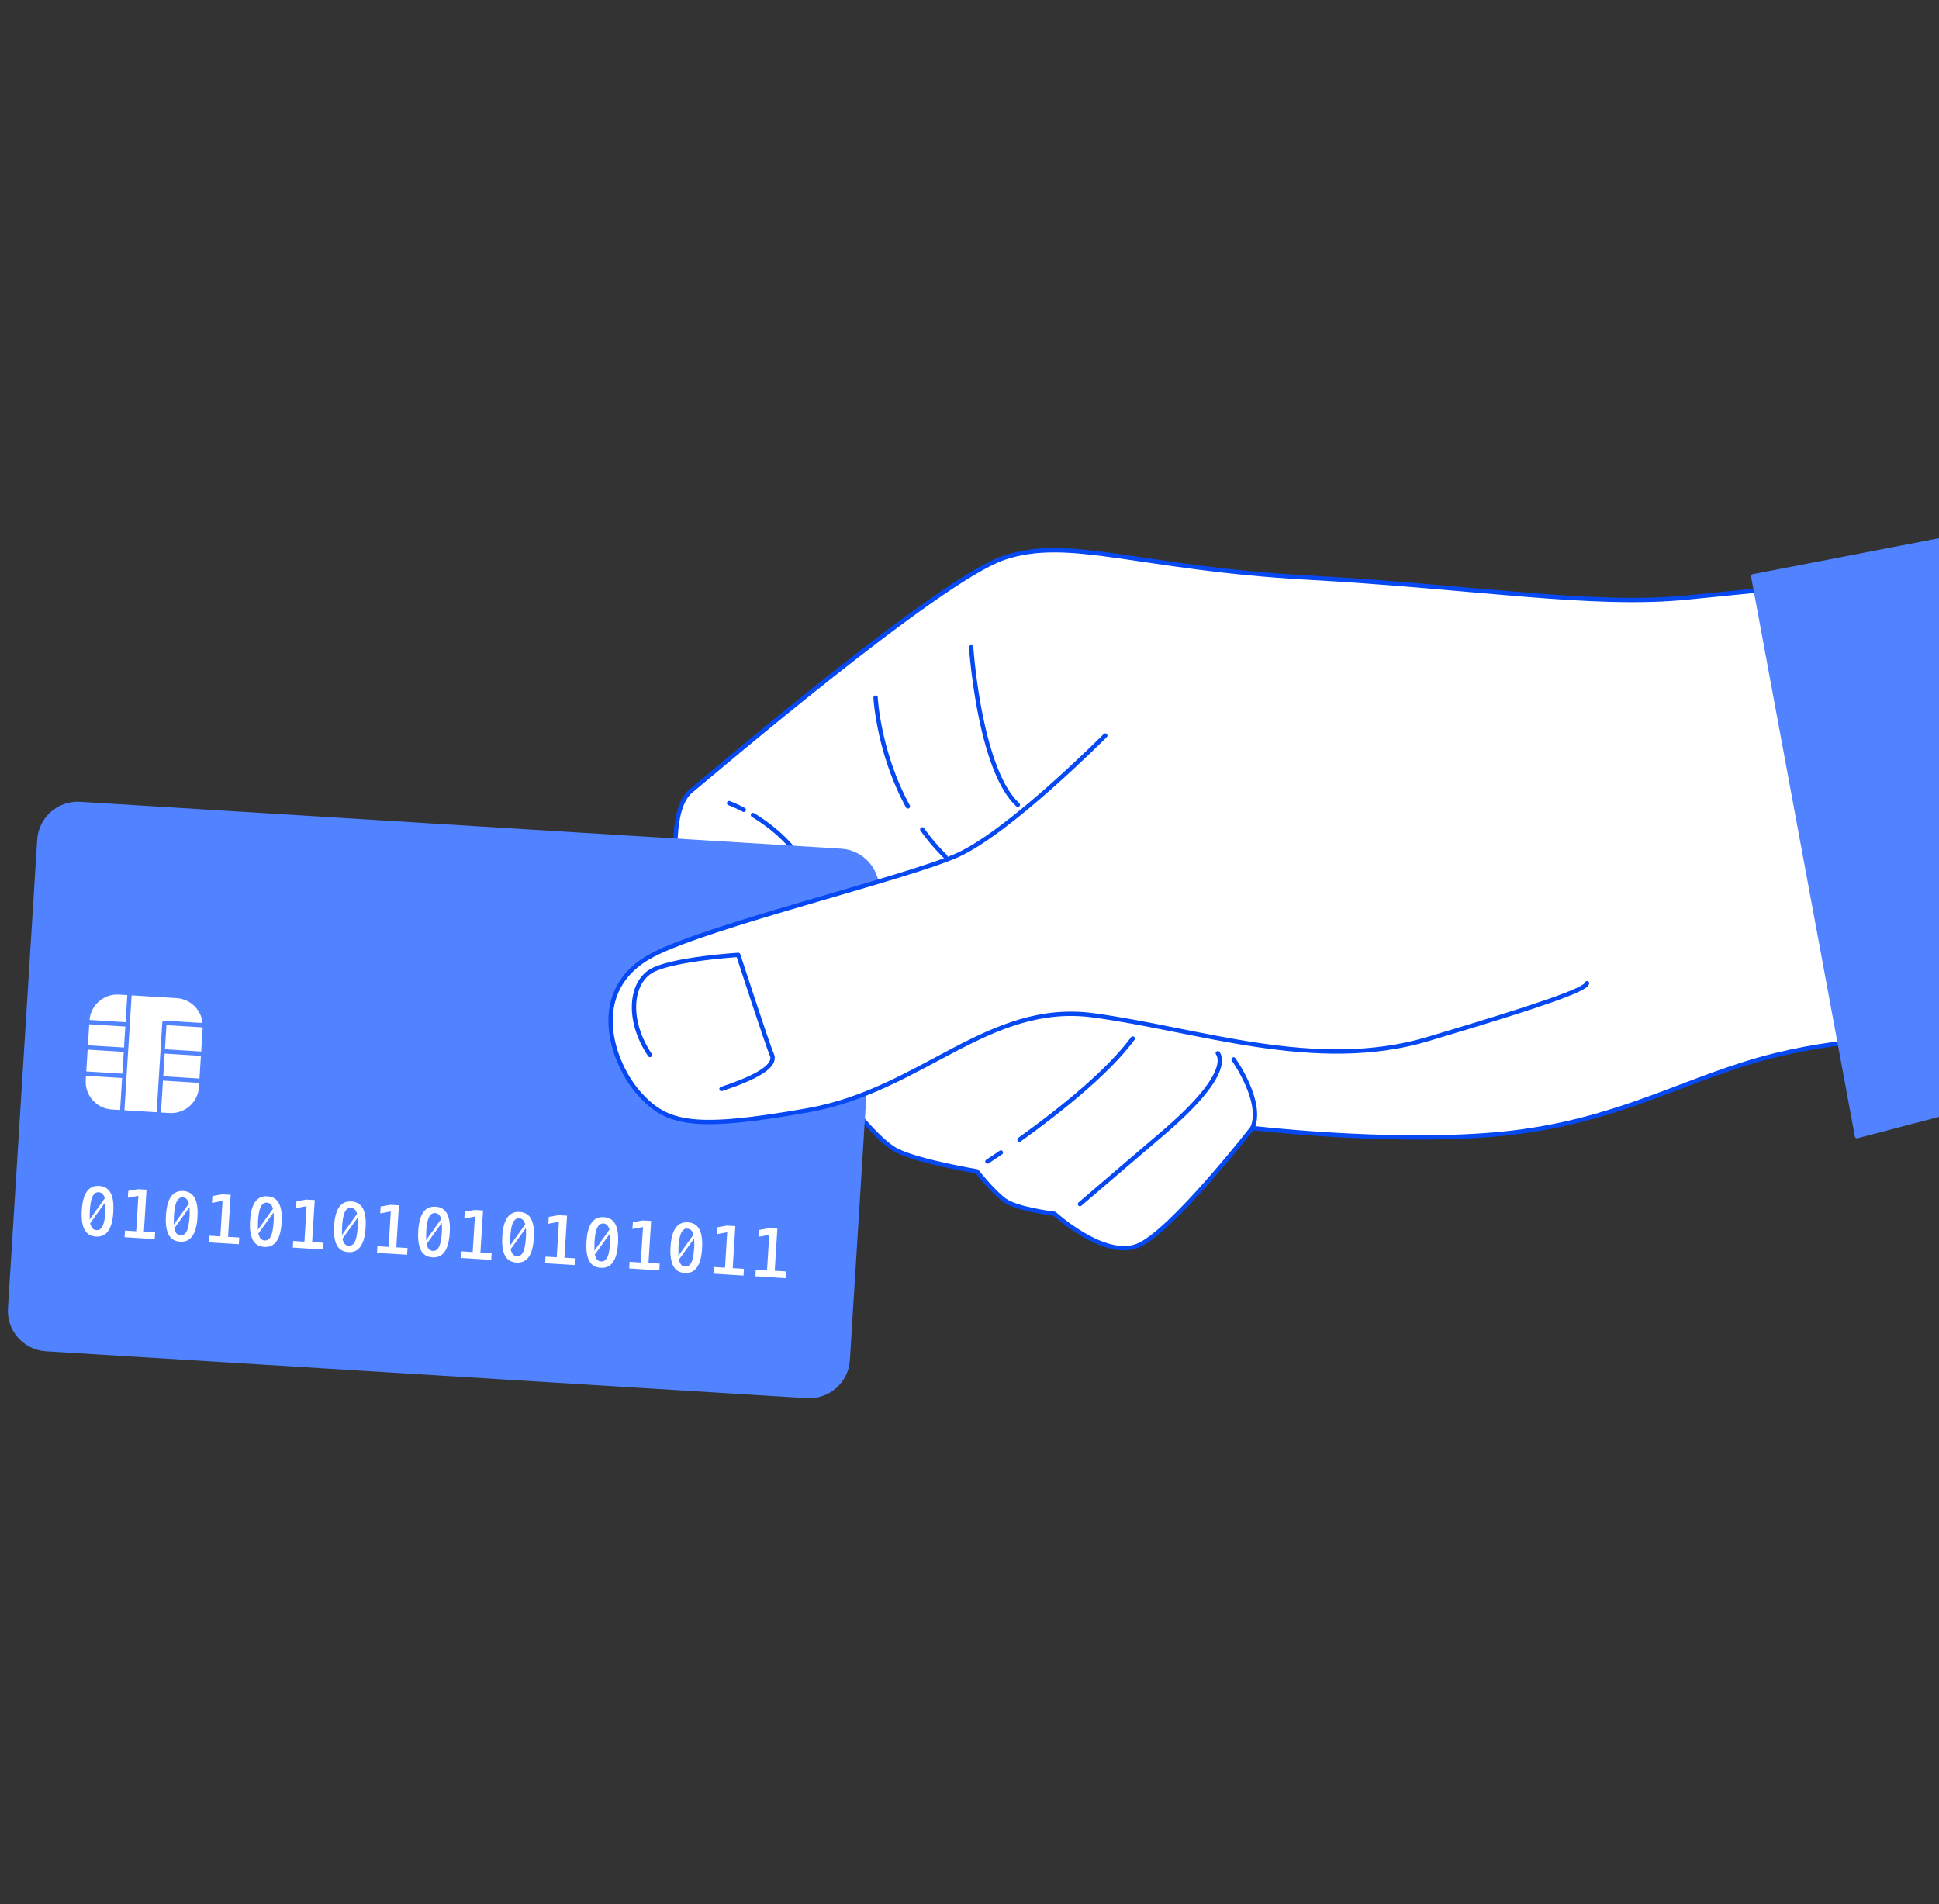
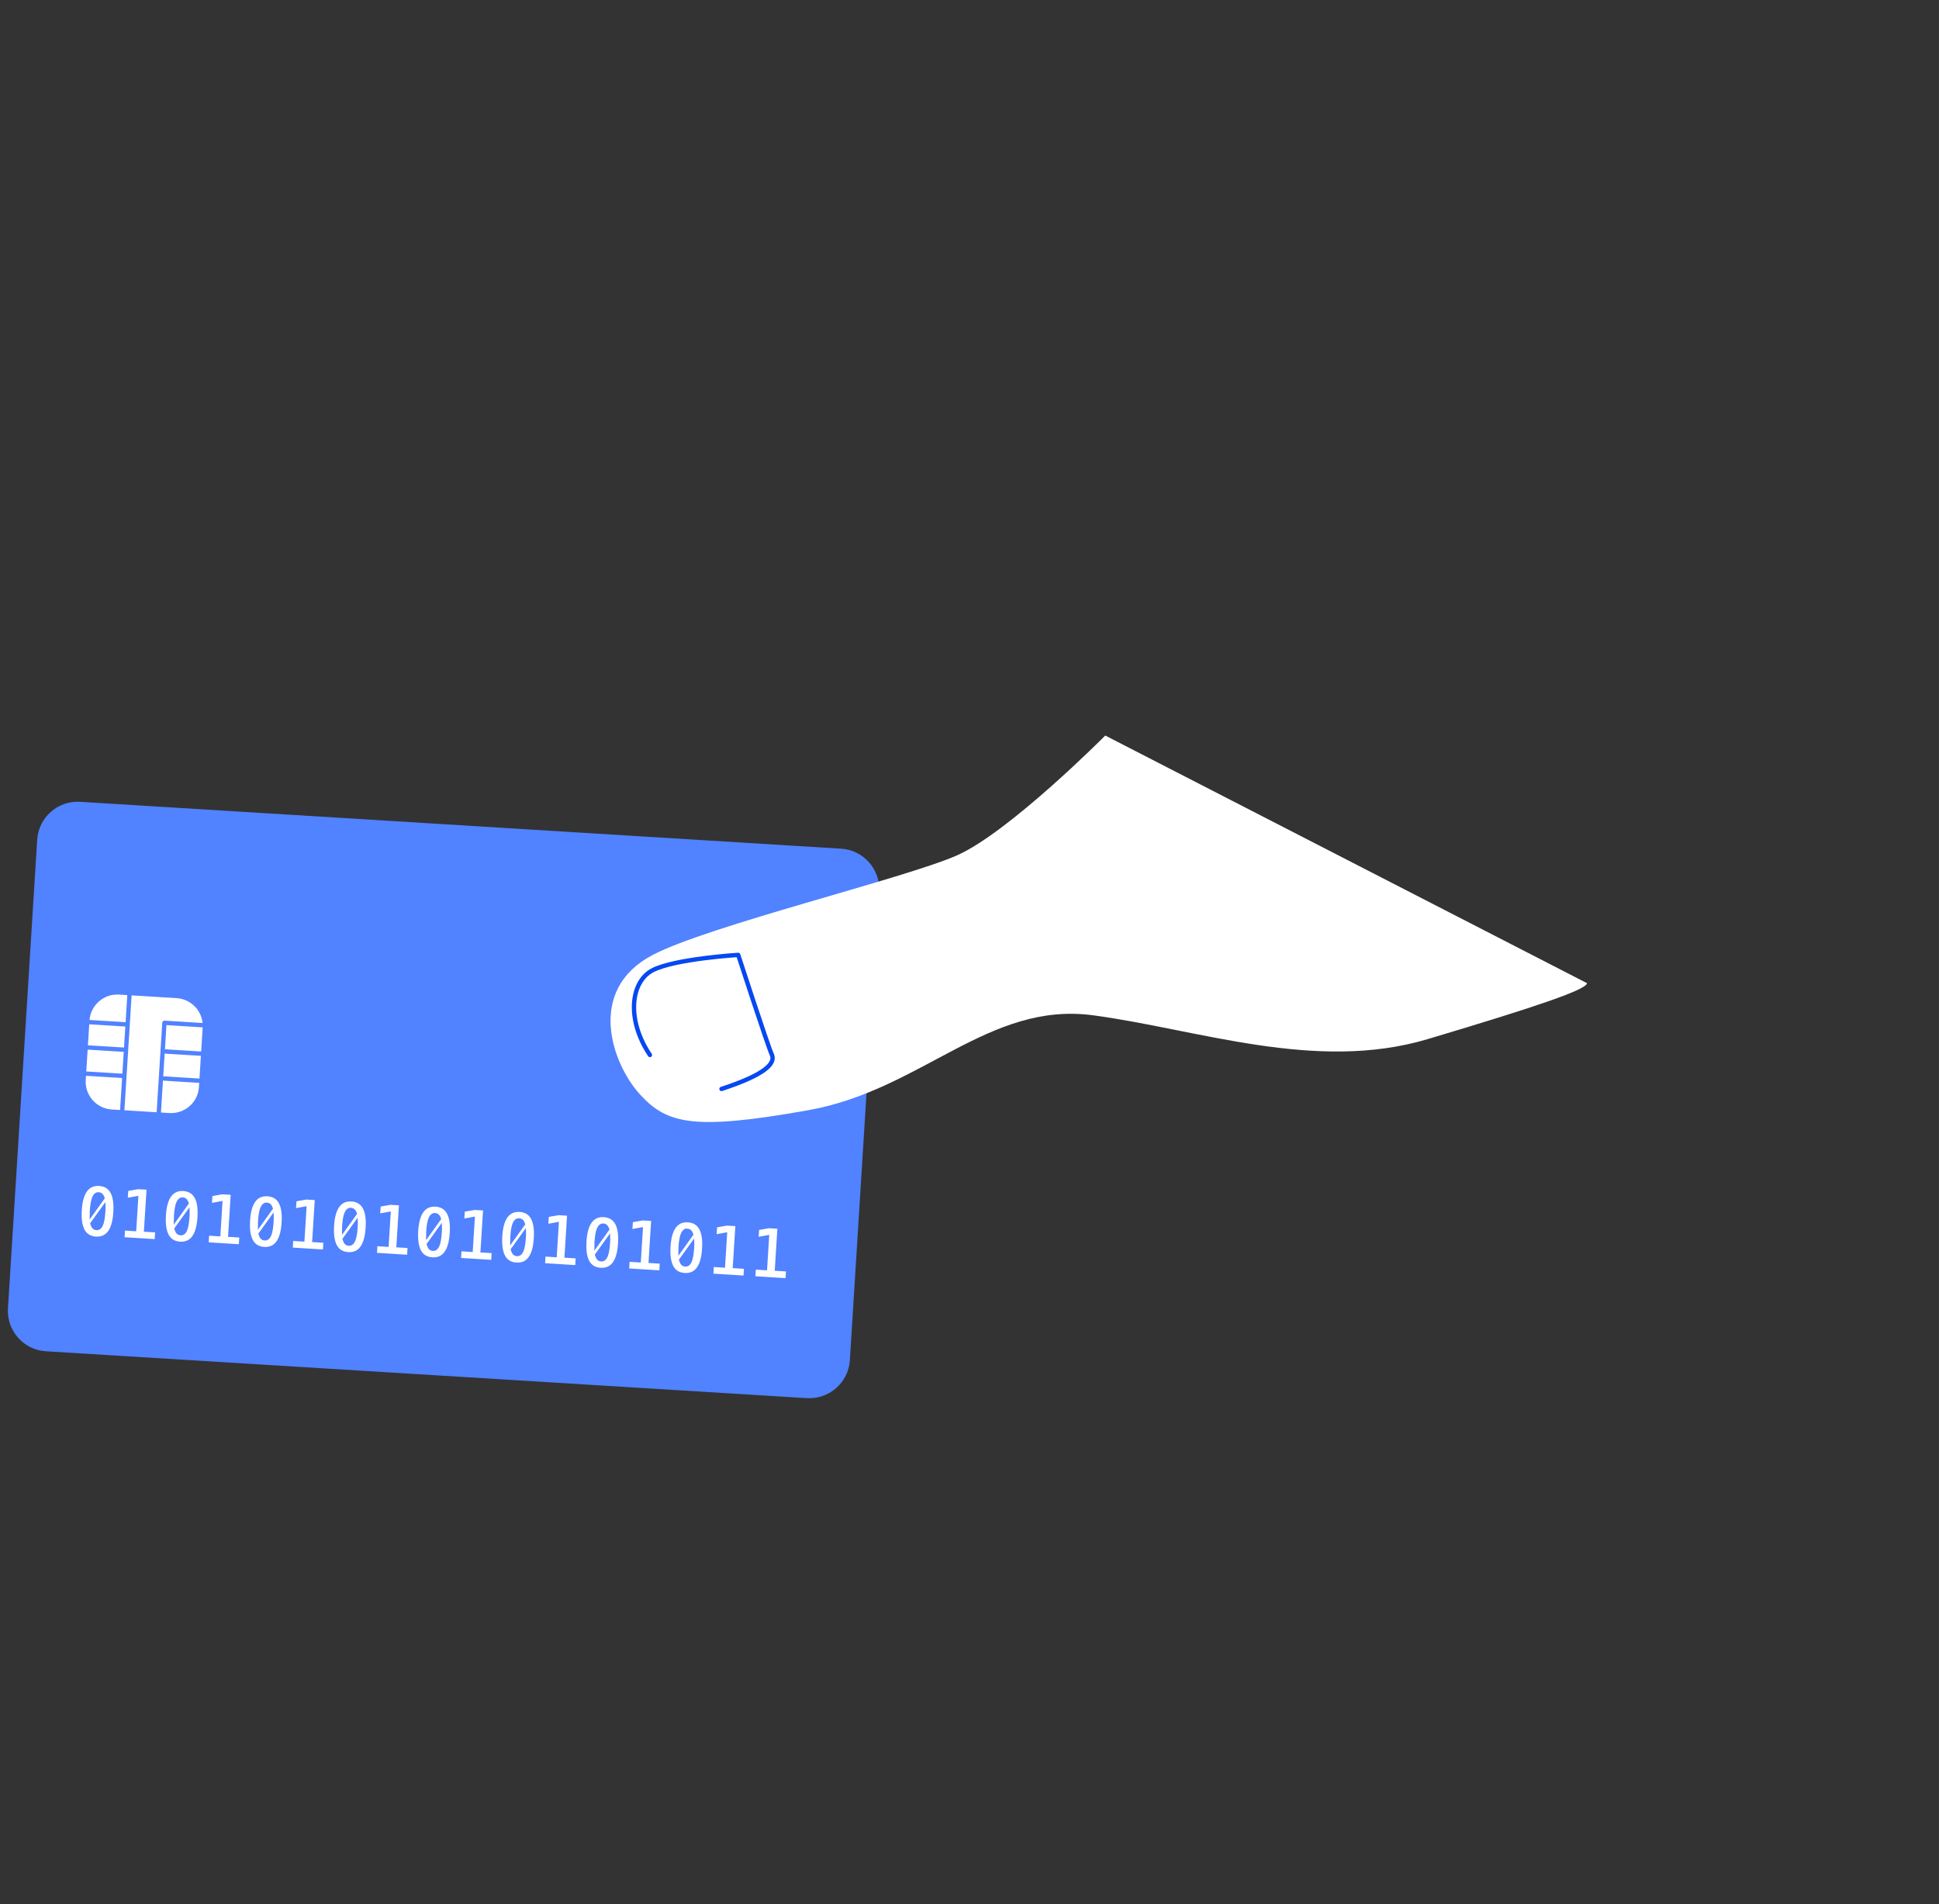
<svg xmlns="http://www.w3.org/2000/svg" width="447" height="439" fill="none">
  <rect width="100%" height="100%" fill="#333333" stroke="none" />
  <g clip-path="url(#a)">
-     <path d="m432.942 225.1-21.932-89.564-22.036 2.207c-22.036 2.207-49.008-2.467-87.676-4.597-38.667-2.129-54.844-9.688-69.911-4.53-15.081 5.152-67.106 49.635-72.093 53.713-4.993 4.093-3.342 18.059-3.342 18.059s35.996 48.165 36.408 49.117c.412.952 9.251 13.254 14.532 15.818 5.282 2.563 18.305 4.718 18.305 4.718s3.5 4.489 6.32 6.623c2.836 2.139 11.588 3.165 11.588 3.165s11.393 10.419 19.106 7.385c7.713-3.034 26.482-27.16 26.482-27.16s30.262 3.591 55.38 1.534c25.117-2.058 40.224-10.686 58.097-16.33 9.646-3.045 18.869-4.448 25.318-5.086l5.424-15.083.03.011Z" fill="#fff" stroke="#0648F1" stroke-miterlimit="10" stroke-linecap="round" stroke-linejoin="round" />
-     <path d="M235.028 262.725c7.877-5.638 20.034-15.02 26.111-23.297M227.634 267.781s1.176-.751 3.093-2.075M248.969 277.586s5.474-4.69 19.167-16.386c13.692-11.696 13.777-16.642 12.61-18.384M212.617 191.211a46.321 46.321 0 0 0 5.34 6.272M201.852 160.828s.63 12.559 7.445 25.073M223.883 149.227s1.888 28.174 10.762 36.315M284.383 244.242s6.94 9.744 4.343 15.8M173.586 187.898c3.156 1.903 7.1 4.876 10.306 9.109M168.086 185.156s1.352.485 3.369 1.544" stroke="#0648F1" stroke-miterlimit="10" stroke-linecap="round" stroke-linejoin="round" />
    <path d="M186.041 321.833 10.62 311.027c-4.879-.293-8.598-4.5-8.285-9.369l6.738-108.02c.296-4.875 4.51-8.595 9.381-8.286l175.422 10.807c4.878.292 8.598 4.499 8.285 9.369l-6.738 108.019c-.291 4.858-4.504 8.579-9.382 8.286Z" fill="#5182FF" stroke="#5182FF" stroke-miterlimit="10" stroke-linecap="round" stroke-linejoin="round" />
    <path d="m39.031 257.104-13.294-.819c-3.806-.234-6.709-3.516-6.471-7.32l.862-13.696c.237-3.804 3.523-6.707 7.33-6.473l13.294.819c3.806.234 6.708 3.516 6.471 7.32l-.862 13.696c-.22 3.81-3.5 6.696-7.33 6.473Z" fill="#fff" stroke="#5182FF" stroke-miterlimit="10" stroke-linecap="round" stroke-linejoin="round" />
    <path d="m28.18 255.994 1.672-26.658M36.605 256.524l1.3-20.72 9.354.576M20.365 235.629l8.794.546M20.021 241.473l8.778.54M19.662 247.504l8.777.54M38.139 242.41l8.777.541M37.774 248.636l8.042.507" stroke="#5182FF" stroke-miterlimit="10" stroke-linecap="round" stroke-linejoin="round" />
    <path d="M18.607 279.006c.116-2.027.545-3.54 1.258-4.51.713-.971 1.716-1.416 3.01-1.335 1.293.08 2.238.649 2.819 1.7.58 1.051.812 2.59.673 4.628-.115 2.028-.544 3.541-1.258 4.511-.713.971-1.716 1.416-3.01 1.335-1.293-.081-2.238-.649-2.818-1.7-.575-1.068-.807-2.607-.674-4.629Zm4.142-3.898c-.541-.041-.942.275-1.231.919-.289.644-.473 1.689-.563 3.112-.028.45-.037.849-.04 1.231l2.966-4.147c-.01-.023-.004-.04-.021-.046-.195-.683-.57-1.028-1.11-1.069Zm-1.628 7.194c.2.666.569 1.028 1.116 1.052.541.04.96-.27 1.248-.913.29-.644.467-1.672.564-3.112.04-.541.047-1.037.028-1.465l-3.025 4.203c.026.086.036.166.069.235ZM28.574 283.438l2.587.162.474-7.608-2.441.446.14-2.095 2.475-.435 2.234.131-.608 9.686 2.587.161-.122 2.044-7.442-.464.116-2.028ZM38.005 280.178c.116-2.027.545-3.54 1.258-4.511.713-.97 1.717-1.415 3.01-1.334 1.293.08 2.239.649 2.819 1.7.58 1.051.813 2.59.674 4.628-.116 2.028-.545 3.541-1.258 4.511-.713.97-1.716 1.415-3.01 1.335-1.293-.081-2.239-.649-2.819-1.7-.574-1.068-.806-2.607-.674-4.629Zm4.136-3.881c-.54-.041-.942.275-1.23.919-.29.643-.474 1.688-.564 3.112-.028.45-.037.849-.04 1.231l2.967-4.147c-.011-.023-.005-.04-.022-.046-.212-.689-.586-1.034-1.11-1.069Zm-1.628 7.194c.201.666.57 1.028 1.117 1.052.54.04.959-.27 1.248-.913.289-.644.467-1.672.563-3.112.041-.541.047-1.037.028-1.465l-3.025 4.203c.027.086.042.149.069.235ZM47.973 284.618l2.587.161.474-7.608-2.442.447.14-2.095 2.476-.435 2.234.13-.609 9.687 2.587.161-.122 2.044-7.441-.464.116-2.028ZM57.404 281.389c.115-2.027.544-3.54 1.258-4.511.713-.97 1.716-1.415 3.01-1.334 1.293.08 2.238.649 2.818 1.7.58 1.051.813 2.59.674 4.628-.115 2.028-.544 3.541-1.258 4.511-.713.97-1.716 1.415-3.01 1.335-1.293-.081-2.238-.649-2.819-1.7-.574-1.068-.806-2.608-.673-4.629Zm4.119-3.887c-.524-.035-.942.275-1.231.919-.29.643-.473 1.688-.564 3.112-.027.45-.036.849-.034 1.214l2.967-4.147c-.01-.023-.004-.04-.021-.047-.202-.666-.57-1.027-1.117-1.051Zm-1.623 7.177c.202.666.57 1.028 1.117 1.051.541.041.96-.269 1.248-.912.29-.644.467-1.672.564-3.113.04-.54.047-1.036.028-1.464l-3.025 4.202c.026.087.053.173.069.236ZM67.355 285.829l2.587.161.475-7.608-2.442.447.14-2.095 2.476-.435 2.234.13-.609 9.687 2.587.161-.122 2.044-7.441-.464.115-2.028ZM76.77 282.584c.117-2.027.546-3.54 1.259-4.51.713-.971 1.716-1.416 3.01-1.335 1.293.08 2.238.649 2.819 1.7.58 1.051.812 2.59.673 4.629-.115 2.027-.544 3.54-1.258 4.51-.712.971-1.716 1.416-3.01 1.335-1.293-.08-2.238-.649-2.818-1.7-.564-1.045-.796-2.584-.674-4.629Zm4.137-3.881c-.541-.04-.942.276-1.231.919-.289.644-.473 1.689-.563 3.112-.028.45-.037.849-.034 1.214l2.967-4.147c-.011-.023-.005-.04-.022-.046-.201-.666-.576-1.011-1.117-1.052Zm-1.629 7.194c.202.666.57 1.028 1.117 1.052.541.041.96-.269 1.248-.913.29-.644.467-1.672.564-3.112.04-.541.047-1.037.028-1.465l-3.025 4.203c.026.086.053.172.069.235ZM86.762 287.04l2.587.161.474-7.608-2.441.447.14-2.095 2.475-.435 2.234.13-.608 9.687 2.586.161-.121 2.044-7.442-.464.116-2.028ZM96.162 283.788c.115-2.028.544-3.541 1.257-4.511.713-.971 1.717-1.415 3.01-1.335 1.294.081 2.239.649 2.819 1.7.581 1.051.813 2.59.674 4.629-.116 2.027-.545 3.54-1.258 4.51-.713.971-1.716 1.416-3.01 1.335-1.293-.08-2.238-.649-2.819-1.7-.574-1.068-.79-2.601-.673-4.628Zm4.136-3.882c-.525-.034-.942.276-1.231.919-.29.644-.473 1.689-.564 3.112-.027.45-.037.849-.034 1.214l2.967-4.147c-.011-.023-.005-.04-.022-.046-.201-.666-.575-1.011-1.116-1.052Zm-1.623 7.177c.202.666.57 1.028 1.117 1.052.541.041.959-.269 1.248-.913.289-.643.467-1.671.563-3.112.042-.541.047-1.037.029-1.465l-3.025 4.203c.02.103.053.172.068.235ZM106.152 288.22l2.587.161.474-7.608-2.441.447.14-2.096 2.476-.434 2.233.13-.608 9.686 2.587.161-.122 2.045-7.441-.465.115-2.027ZM115.544 284.999c.116-2.028.545-3.541 1.258-4.511.713-.971 1.717-1.416 3.01-1.335 1.293.08 2.239.649 2.819 1.7.58 1.051.813 2.59.674 4.629-.116 2.027-.545 3.54-1.258 4.51-.713.971-1.716 1.416-3.01 1.335-1.293-.08-2.238-.649-2.819-1.7-.574-1.068-.789-2.601-.674-4.628Zm4.137-3.882c-.542-.04-.943.276-1.232.919-.289.644-.473 1.689-.563 3.112-.028.45-.037.849-.034 1.214l2.967-4.147c-.011-.023-.005-.04-.022-.046-.201-.666-.569-1.028-1.116-1.052Zm-1.623 7.177c.201.666.57 1.028 1.117 1.052.541.041.959-.269 1.248-.913.289-.643.467-1.672.563-3.112.041-.541.047-1.037.029-1.465l-3.026 4.203c.027.086.036.166.069.235ZM125.52 289.431l2.586.161.475-7.608-2.442.447.14-2.096 2.476-.434 2.234.13-.609 9.686 2.587.161-.122 2.045-7.441-.465.116-2.027ZM134.958 286.202c.116-2.028.545-3.541 1.258-4.511.713-.97 1.717-1.415 3.01-1.335 1.293.081 2.239.649 2.819 1.7.58 1.051.813 2.59.674 4.629-.116 2.027-.545 3.54-1.258 4.51-.713.971-1.716 1.416-3.01 1.335-1.293-.08-2.238-.649-2.819-1.7-.58-1.051-.806-2.607-.674-4.628Zm4.137-3.882c-.542-.04-.943.276-1.232.919-.288.644-.473 1.689-.563 3.112-.027.45-.037.849-.034 1.214l2.967-4.147c-.011-.023-.005-.04-.022-.046-.218-.672-.592-1.017-1.116-1.052Zm-1.629 7.194c.201.666.569 1.028 1.117 1.052.541.041.959-.269 1.248-.913.289-.643.467-1.671.563-3.112.041-.541.047-1.037.029-1.465l-3.026 4.203c.027.086.043.149.069.235ZM144.902 290.642l2.587.161.474-7.608-2.441.446.14-2.095 2.476-.434 2.233.13-.608 9.686 2.587.161-.122 2.045-7.441-.465.115-2.027ZM154.333 287.397c.116-2.027.545-3.54 1.258-4.511.713-.97 1.717-1.415 3.01-1.335 1.293.081 2.239.65 2.819 1.701.58 1.051.813 2.59.674 4.628-.116 2.027-.545 3.54-1.258 4.511-.713.97-1.716 1.415-3.01 1.335-1.293-.081-2.238-.65-2.819-1.701-.574-1.067-.806-2.607-.674-4.628Zm4.12-3.887c-.541-.041-.943.275-1.231.918-.289.644-.474 1.689-.564 3.113-.027.45-.037.849-.034 1.214l2.967-4.148c-.011-.023-.005-.04-.022-.046-.201-.666-.569-1.028-1.116-1.051Zm-1.606 7.183c.201.666.57 1.028 1.117 1.051.541.041.959-.269 1.248-.912.289-.644.467-1.672.563-3.113.041-.54.047-1.036.029-1.464l-3.026 4.202c.027.086.037.167.069.236ZM164.316 291.837l2.587.161.474-7.608-2.441.447.14-2.096 2.476-.434 2.233.13-.608 9.686 2.587.161-.122 2.045-7.441-.465.115-2.027ZM174.004 292.438l2.587.161.474-7.607-2.441.446.14-2.095 2.475-.435 2.234.131-.608 9.686 2.587.161-.122 2.044-7.442-.464.116-2.028Z" fill="#fff" stroke="#5182FF" stroke-width=".5" stroke-miterlimit="10" />
-     <path d="m160.631 217.091-12.019-.744c-3.317-.212-5.858-3.058-5.638-6.39.214-3.315 3.064-5.857 6.398-5.639l12.019.745c3.316.211 5.858 3.058 5.638 6.389-.221 3.332-3.082 5.851-6.398 5.639Z" stroke="#5182FF" stroke-miterlimit="10" stroke-linecap="round" stroke-linejoin="round" />
    <path d="m177.826 218.161-12.019-.744c-3.316-.212-5.858-3.058-5.638-6.39.215-3.314 3.065-5.856 6.398-5.639l12.019.745c3.317.212 5.858 3.058 5.638 6.389-.214 3.315-3.081 5.851-6.398 5.639Z" stroke="#5182FF" stroke-miterlimit="10" stroke-linecap="round" stroke-linejoin="round" />
    <path d="M254.797 169.574s-22.157 22.31-34.197 27.631c-12.041 5.321-57.359 16.228-70.182 22.978-15.425 8.113-9.262 25.105-2.944 32.063 6.317 6.957 12.514 8.374 38.767 3.723 26.252-4.651 41.582-25.134 65.753-21.9 24.172 3.235 51.306 13.197 77.131 5.492 25.824-7.704 36.488-11.389 36.743-12.89" fill="#fff" />
-     <path d="M254.797 169.574s-22.157 22.31-34.197 27.631c-12.041 5.321-57.359 16.228-70.182 22.978-15.425 8.113-9.262 25.105-2.944 32.063 6.317 6.957 12.514 8.374 38.767 3.723 26.252-4.651 41.582-25.134 65.753-21.9 24.172 3.235 51.306 13.197 77.131 5.492 25.824-7.704 36.488-11.389 36.743-12.89" stroke="#0648F1" stroke-miterlimit="10" stroke-linecap="round" stroke-linejoin="round" />
    <path d="M166.326 251.05c10.321-3.384 12.515-5.973 11.589-7.961-.926-1.989-7.734-22.945-7.734-22.945s-14.62.901-19.715 3.528c-5.09 2.615-6.127 11.379-.639 19.548" stroke="#0648F1" stroke-miterlimit="10" stroke-linecap="round" stroke-linejoin="round" />
-     <path d="m450.791 123.863-46.619 8.993 23.929 129.063 31.708-8.308-9.018-129.748Z" fill="#5182FF" stroke="#5182FF" stroke-miterlimit="10" stroke-linecap="round" stroke-linejoin="round" />
  </g>
  <defs>
    <clipPath id="a">
      <path fill="#fff" d="M0 0h447v439H0z" />
    </clipPath>
  </defs>
</svg>